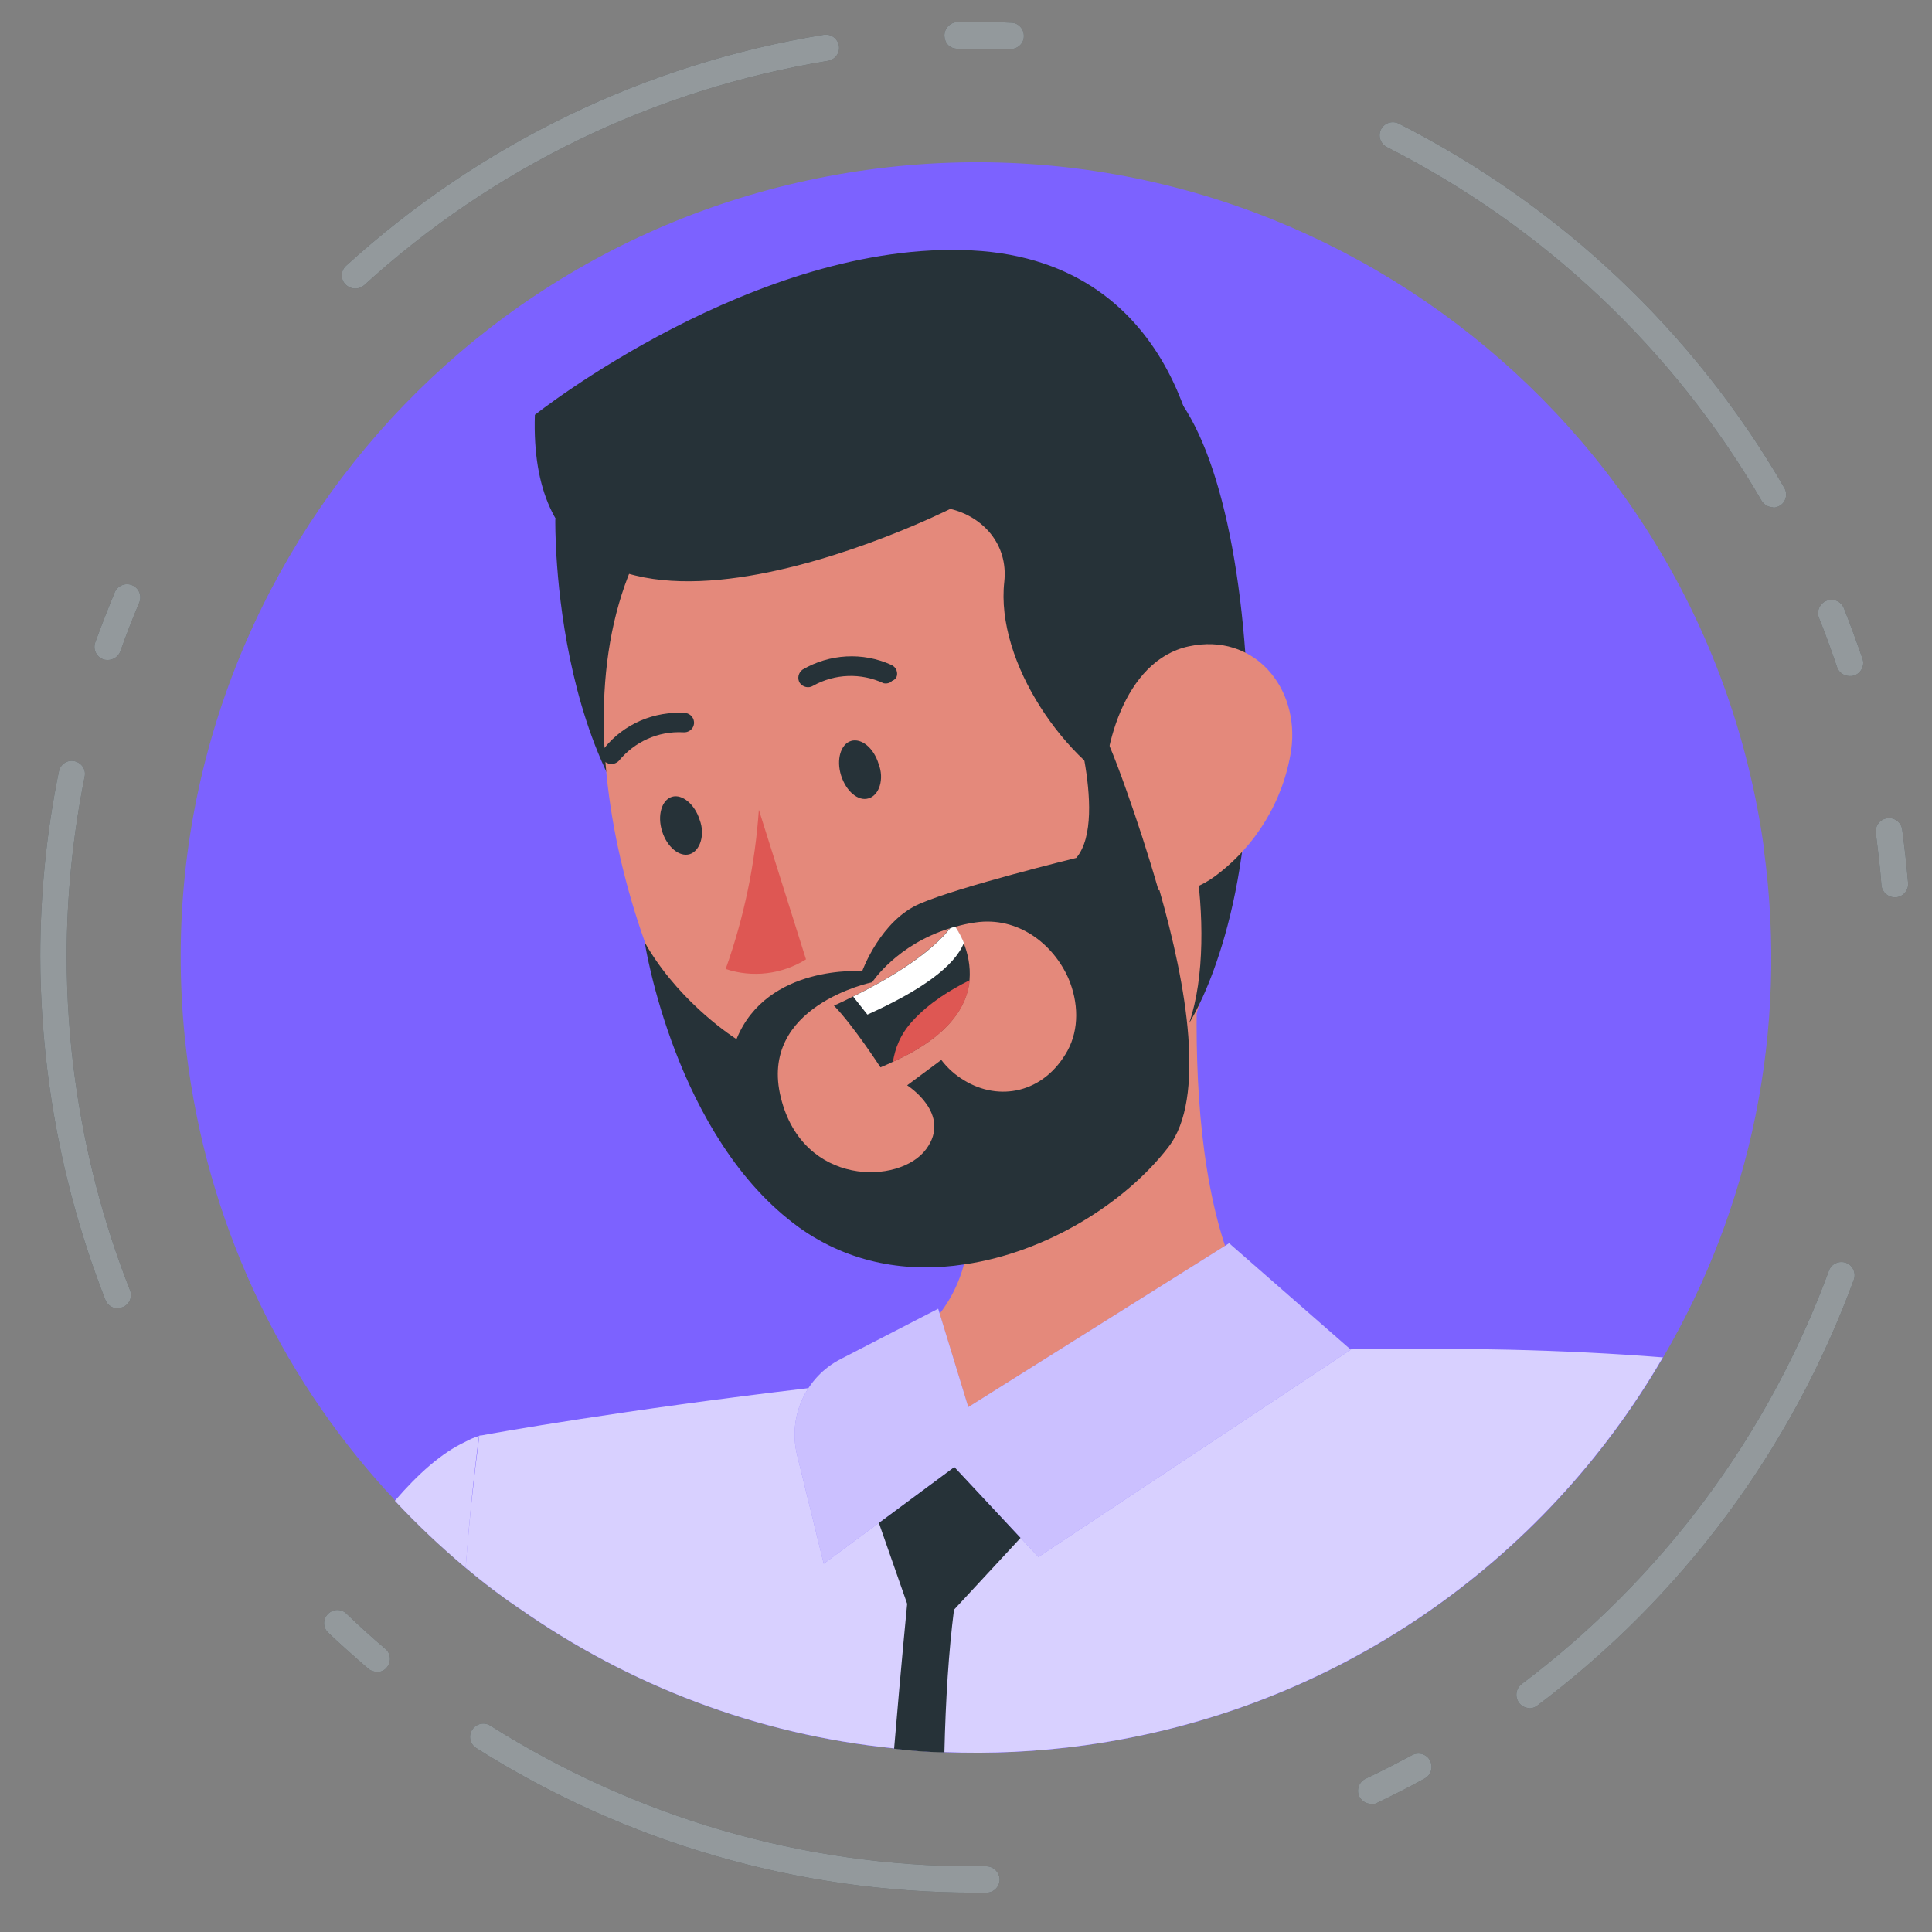
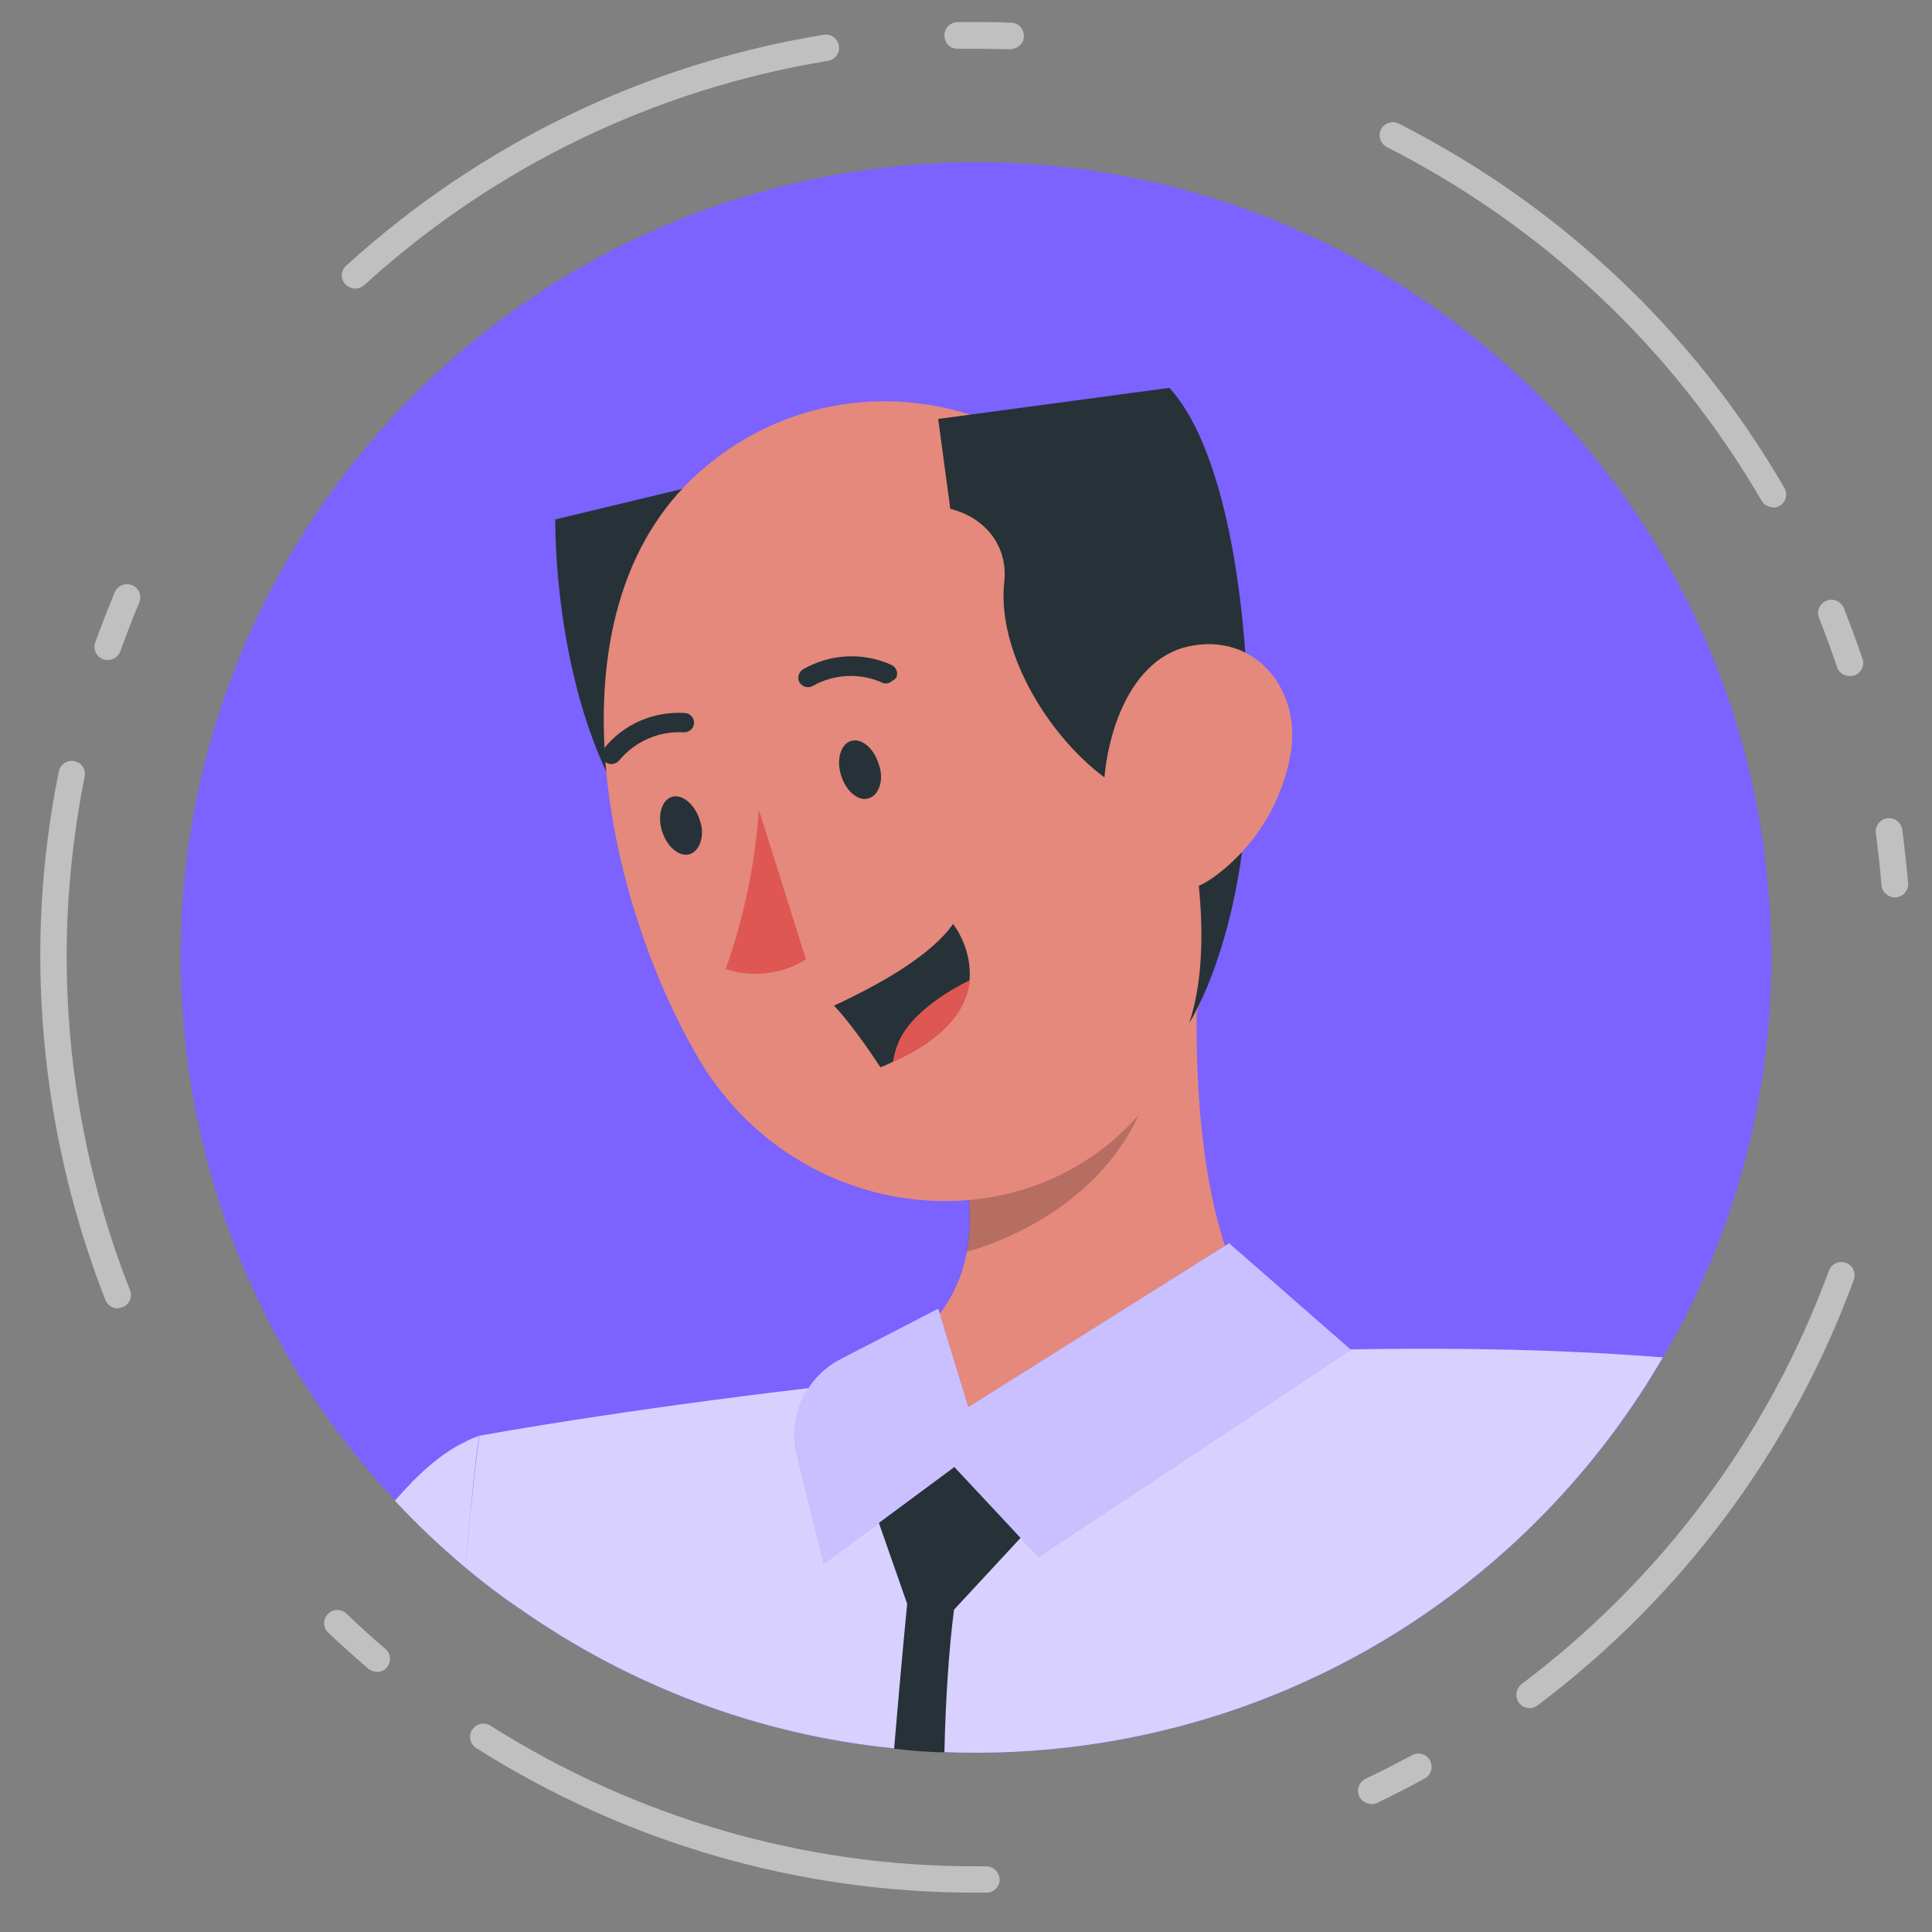
<svg xmlns="http://www.w3.org/2000/svg" width="33" height="33" viewBox="0 0 33 33" fill="none">
  <rect x="0" y="0" width="33" height="33" fill="#808080" stroke="none" />
  <path d="M30.127 14.5C30.556 17.627 29.888 20.653 28.41 23.181C26.39 26.663 22.834 29.217 18.531 29.811C17.726 29.922 16.925 29.959 16.136 29.927C15.85 29.922 15.558 29.901 15.277 29.864C12.935 29.631 10.741 28.782 8.876 27.474C8.558 27.256 8.25 27.023 7.959 26.774C7.535 26.419 7.132 26.037 6.756 25.635C4.896 23.658 3.618 21.109 3.216 18.215C2.187 10.78 7.386 3.922 14.822 2.9C22.252 1.877 29.109 7.07 30.132 14.505L30.127 14.5Z" fill="#7C62FF" />
  <path d="M8.865 27.468C8.547 27.256 8.24 27.018 7.948 26.774C7.524 26.419 7.121 26.037 6.745 25.634C7.143 25.173 7.54 24.818 7.948 24.628C8.028 24.59 8.102 24.553 8.181 24.532C8.181 24.532 8.192 24.527 8.197 24.527L8.86 27.473L8.865 27.468Z" fill="#7C62FF" />
  <path opacity="0.7" d="M8.865 27.468C8.547 27.256 8.24 27.017 7.948 26.774C7.524 26.419 7.121 26.037 6.745 25.634C7.143 25.173 7.54 24.818 7.948 24.627C8.022 24.585 8.102 24.553 8.181 24.527C8.181 24.527 8.192 24.521 8.202 24.516L8.86 27.468H8.865Z" fill="white" />
  <path d="M28.405 23.181C26.386 26.663 22.83 29.217 18.527 29.811C17.721 29.922 16.921 29.959 16.131 29.927C15.845 29.922 15.554 29.901 15.273 29.864C12.93 29.63 10.736 28.782 8.871 27.474C8.553 27.256 8.246 27.023 7.954 26.774C8.012 26 8.087 25.248 8.182 24.527C8.182 24.527 8.182 24.527 8.198 24.527C8.442 24.479 10.652 24.087 13.8 23.716C13.937 23.695 14.08 23.679 14.229 23.668C14.896 23.589 15.612 23.515 16.354 23.446C16.783 23.404 17.223 23.366 17.674 23.329C19.041 23.218 20.488 23.128 21.956 23.08C22.326 23.07 22.698 23.059 23.068 23.054C24.865 23.022 26.672 23.054 28.405 23.192V23.181Z" fill="#7C62FF" />
  <path opacity="0.7" d="M28.405 23.181C26.386 26.663 22.83 29.217 18.527 29.811C17.721 29.922 16.921 29.959 16.131 29.927C15.845 29.922 15.554 29.901 15.273 29.863C12.93 29.63 10.736 28.782 8.871 27.473C8.553 27.256 8.246 27.023 7.954 26.774C8.012 26 8.092 25.248 8.187 24.527C8.187 24.527 8.187 24.527 8.203 24.522C8.447 24.474 10.657 24.082 13.805 23.711C13.943 23.69 14.086 23.674 14.234 23.663C14.902 23.584 15.617 23.509 16.359 23.441C16.788 23.398 17.228 23.361 17.679 23.324C19.046 23.213 20.493 23.122 21.961 23.075C22.332 23.064 22.703 23.054 23.074 23.048C24.87 23.017 26.677 23.048 28.41 23.186L28.405 23.181Z" fill="white" />
  <path d="M18.5 25.11L17.435 26.265L16.295 27.495C16.205 28.2 16.152 29.026 16.131 29.932C15.845 29.927 15.553 29.906 15.272 29.869C15.4 28.353 15.495 27.394 15.495 27.394L15.013 26.016L14.69 25.099L16.454 24.755L18.5 25.115V25.11Z" fill="#263238" />
  <path d="M21.998 23.027C20.562 24.75 16.46 24.75 16.46 24.75C16.46 24.75 13.852 24.41 14.271 23.552C15.718 23.101 16.338 22.312 16.513 21.39C16.613 20.849 16.561 20.266 16.428 19.678C16.364 19.365 16.274 19.058 16.174 18.75L20.641 14.378C20.323 16.901 20.143 21.485 21.998 23.027Z" fill="#E4897B" />
  <path opacity="0.2" d="M19.814 16.874C20.026 19.89 17.689 21.05 16.507 21.384C16.607 20.844 16.554 20.261 16.422 19.672L19.808 16.874H19.814Z" fill="black" />
  <path d="M21.001 21.231L16.539 24.034L16.025 22.354L14.361 23.213C13.762 23.52 13.455 24.198 13.614 24.85L14.07 26.71L16.301 25.057L17.737 26.594L23.073 23.054L21.001 21.241V21.231Z" fill="#7C62FF" />
  <path opacity="0.6" d="M21.001 21.231L16.539 24.034L16.025 22.354L14.361 23.213C13.762 23.52 13.455 24.198 13.614 24.85L14.07 26.71L16.301 25.057L17.737 26.594L23.073 23.054L21.001 21.241V21.231Z" fill="white" />
  <path d="M9.485 8.872C9.485 8.872 9.4 13.769 12.198 15.269C14.991 16.769 13.788 7.839 13.788 7.839L9.485 8.872Z" fill="#263238" />
  <path d="M20.1 18.083C19.104 20.022 17.154 20.759 15.331 20.446C14.159 20.245 13.041 19.604 12.257 18.565C12.151 18.432 12.056 18.284 11.965 18.136C10.317 15.375 9.226 10.303 12.066 7.961C14.08 6.275 17.079 6.546 18.765 8.565C19.247 9.137 19.581 9.815 19.756 10.547C20.598 13.922 21.256 15.867 20.1 18.088V18.083Z" fill="#E4897B" />
  <path d="M15.007 13.048C15.108 13.307 15.018 13.583 14.838 13.636C14.658 13.694 14.451 13.514 14.366 13.244C14.281 12.974 14.361 12.709 14.536 12.656C14.711 12.603 14.923 12.772 15.007 13.048Z" fill="#263238" />
  <path d="M11.95 14.002C12.05 14.261 11.955 14.537 11.78 14.59C11.605 14.643 11.393 14.468 11.309 14.198C11.224 13.928 11.303 13.663 11.478 13.61C11.653 13.557 11.87 13.742 11.95 14.002Z" fill="#263238" />
-   <path d="M12.962 13.832C12.898 14.76 12.707 15.677 12.395 16.551C12.856 16.705 13.359 16.641 13.767 16.387L12.962 13.832Z" fill="#DE5753" />
+   <path d="M12.962 13.832C12.898 14.76 12.707 15.677 12.395 16.551C12.856 16.705 13.359 16.641 13.767 16.387L12.962 13.832" fill="#DE5753" />
  <path d="M10.407 13.048C10.465 13.059 10.529 13.038 10.571 12.995C10.841 12.667 11.244 12.486 11.668 12.508C11.758 12.518 11.843 12.455 11.854 12.364C11.864 12.274 11.8 12.19 11.71 12.179C11.175 12.142 10.656 12.364 10.322 12.778C10.258 12.847 10.264 12.947 10.332 13.011C10.354 13.027 10.38 13.038 10.407 13.048Z" fill="#263238" />
  <path d="M15.23 11.633C15.262 11.623 15.288 11.601 15.309 11.575C15.347 11.49 15.309 11.395 15.225 11.357C14.737 11.135 14.17 11.167 13.709 11.437C13.635 11.49 13.614 11.591 13.661 11.665C13.714 11.739 13.815 11.76 13.889 11.713C14.26 11.506 14.705 11.49 15.092 11.67C15.14 11.681 15.193 11.67 15.23 11.638V11.633Z" fill="#263238" />
  <path d="M16.025 7.16L16.232 8.692C16.788 8.824 17.223 9.296 17.154 9.937C17 11.31 18.214 13.059 19.375 13.583C19.375 13.583 19.263 13.037 19.751 13.043C20.238 13.053 20.848 15.899 20.313 17.473C20.313 17.473 21.341 15.905 21.33 12.751C21.32 9.837 20.811 7.531 19.974 6.625L16.031 7.155L16.025 7.16Z" fill="#263238" />
  <path d="M22.055 12.81C21.923 13.674 21.451 14.453 20.746 14.972C19.808 15.655 18.934 14.908 18.854 13.811C18.796 12.836 19.193 11.278 20.306 11.04C21.419 10.801 22.203 11.744 22.055 12.81Z" fill="#E4897B" />
  <path d="M14.244 17.176C14.578 17.52 15.039 18.231 15.039 18.231C15.113 18.199 15.182 18.172 15.251 18.135C16.216 17.701 16.518 17.181 16.56 16.741C16.581 16.498 16.528 16.275 16.459 16.105C16.38 15.909 16.279 15.782 16.279 15.782C15.908 16.317 15.039 16.789 14.567 17.022C14.371 17.123 14.244 17.176 14.244 17.176Z" fill="#263238" />
-   <path d="M14.572 17.022L14.816 17.33C15.722 16.922 16.305 16.508 16.464 16.105C16.385 15.909 16.284 15.782 16.284 15.782C15.913 16.317 15.044 16.789 14.572 17.022Z" fill="white" />
  <path d="M15.256 18.135C16.221 17.701 16.523 17.181 16.565 16.742C16.242 16.901 15.871 17.128 15.59 17.436C15.373 17.669 15.288 17.913 15.251 18.141L15.256 18.135Z" fill="#DE5753" />
-   <path d="M19.788 15.205C19.608 14.574 19.412 13.986 19.247 13.52C19.131 13.191 19.03 12.926 18.951 12.741C18.882 12.561 18.839 12.46 18.839 12.46L18.357 12.264C18.357 12.264 18.452 12.576 18.521 12.985C18.622 13.557 18.68 14.304 18.383 14.654C18.383 14.654 16.391 15.142 15.718 15.433C15.039 15.719 14.727 16.588 14.727 16.588C14.727 16.588 13.1 16.466 12.58 17.749C12.58 17.749 11.669 17.182 11.07 16.196C11.054 16.164 11.028 16.127 11.012 16.095C11.012 16.095 11.526 19.439 13.656 20.971C14.52 21.586 15.516 21.745 16.476 21.596C17.885 21.39 19.226 20.542 19.957 19.593C20.281 19.174 20.355 18.485 20.297 17.701C20.238 16.912 20.037 16.021 19.804 15.205H19.788ZM14.896 16.779C14.896 16.779 15.315 16.133 16.237 15.852C16.264 15.841 16.29 15.836 16.317 15.83C16.428 15.799 16.539 15.772 16.661 15.756C17.387 15.65 17.991 16.122 18.251 16.715C18.421 17.118 18.436 17.574 18.235 17.945C17.827 18.682 17.058 18.814 16.47 18.454C16.327 18.369 16.189 18.252 16.078 18.104L15.495 18.538C15.495 18.538 16.269 19.026 15.818 19.63C15.368 20.24 13.714 20.271 13.338 18.75C12.946 17.182 14.891 16.779 14.891 16.779H14.896Z" fill="#263238" />
-   <path d="M16.232 8.692C16.232 8.692 8.966 12.349 9.136 7.086C9.136 7.086 12.914 4.092 16.598 4.277C20.281 4.463 20.509 8.215 20.509 8.215L16.232 8.692Z" fill="#263238" />
-   <path d="M16.645 32.328C13.635 32.328 10.689 31.475 8.134 29.858C8.028 29.79 7.997 29.652 8.065 29.546C8.134 29.44 8.272 29.408 8.378 29.477C10.864 31.046 13.72 31.878 16.645 31.878H16.847C16.969 31.878 17.069 31.978 17.075 32.1C17.075 32.227 16.974 32.328 16.852 32.328H16.645ZM23.424 30.812C23.339 30.812 23.259 30.765 23.217 30.685C23.164 30.574 23.212 30.436 23.323 30.383C23.593 30.256 23.858 30.118 24.118 29.98C24.229 29.922 24.367 29.959 24.425 30.07C24.483 30.182 24.446 30.319 24.335 30.378C24.07 30.526 23.794 30.664 23.519 30.796C23.487 30.812 23.455 30.818 23.424 30.818V30.812ZM26.126 29.175C26.057 29.175 25.988 29.143 25.946 29.085C25.872 28.984 25.893 28.841 25.988 28.767C28.389 26.959 30.207 24.516 31.24 21.702C31.283 21.586 31.415 21.527 31.532 21.57C31.648 21.612 31.707 21.745 31.664 21.861C30.599 24.76 28.728 27.277 26.259 29.132C26.216 29.164 26.169 29.18 26.121 29.18L26.126 29.175ZM6.438 28.555C6.386 28.555 6.332 28.539 6.29 28.502C6.057 28.3 5.829 28.099 5.606 27.887C5.516 27.802 5.511 27.659 5.601 27.569C5.686 27.479 5.829 27.474 5.919 27.564C6.136 27.77 6.354 27.972 6.582 28.163C6.677 28.242 6.688 28.385 6.608 28.48C6.566 28.534 6.502 28.56 6.433 28.56L6.438 28.555ZM2.013 22.349C1.923 22.349 1.838 22.296 1.801 22.206C1.34 21.029 1.017 19.794 0.842 18.533C0.741 17.802 0.688 17.06 0.688 16.329C0.688 15.269 0.794 14.209 1.006 13.175C1.033 13.053 1.15 12.974 1.271 13.001C1.393 13.027 1.473 13.144 1.446 13.265C1.245 14.272 1.139 15.3 1.139 16.329C1.139 17.039 1.187 17.759 1.287 18.47C1.457 19.694 1.77 20.897 2.22 22.036C2.268 22.153 2.209 22.285 2.093 22.328C2.066 22.338 2.04 22.344 2.008 22.344L2.013 22.349ZM32.364 15.327C32.247 15.327 32.147 15.237 32.136 15.12C32.115 14.823 32.078 14.527 32.041 14.23C32.025 14.108 32.109 13.992 32.237 13.976C32.359 13.96 32.475 14.044 32.491 14.172C32.533 14.479 32.565 14.781 32.592 15.083C32.602 15.21 32.507 15.316 32.385 15.327C32.38 15.327 32.374 15.327 32.369 15.327H32.364ZM31.596 11.548C31.5 11.548 31.41 11.49 31.378 11.395C31.283 11.114 31.182 10.833 31.071 10.557C31.023 10.441 31.081 10.308 31.198 10.261C31.315 10.213 31.447 10.271 31.495 10.388C31.606 10.669 31.712 10.96 31.813 11.252C31.855 11.368 31.786 11.501 31.67 11.538C31.643 11.548 31.622 11.548 31.596 11.548ZM1.838 11.273C1.838 11.273 1.785 11.273 1.764 11.262C1.648 11.22 1.584 11.093 1.627 10.971C1.732 10.685 1.844 10.398 1.96 10.117C2.008 10.001 2.146 9.948 2.257 9.996C2.374 10.043 2.427 10.176 2.379 10.292C2.262 10.568 2.156 10.844 2.056 11.124C2.024 11.214 1.934 11.273 1.844 11.273H1.838ZM30.287 8.665C30.207 8.665 30.133 8.623 30.09 8.554C28.585 5.963 26.37 3.875 23.689 2.513C23.577 2.454 23.535 2.322 23.588 2.211C23.646 2.099 23.779 2.057 23.89 2.11C26.651 3.514 28.93 5.661 30.477 8.332C30.541 8.438 30.504 8.581 30.398 8.639C30.361 8.66 30.324 8.671 30.287 8.671V8.665ZM6.068 4.929C6.004 4.929 5.946 4.903 5.898 4.855C5.813 4.765 5.818 4.622 5.914 4.537C8.198 2.46 11.017 1.092 14.07 0.594C14.192 0.573 14.308 0.658 14.329 0.78C14.351 0.902 14.266 1.018 14.144 1.039C11.176 1.527 8.436 2.852 6.221 4.871C6.179 4.908 6.126 4.929 6.068 4.929ZM17.265 0.843H17.255C17.053 0.838 16.852 0.833 16.651 0.833C16.555 0.833 16.46 0.833 16.365 0.833C16.216 0.833 16.137 0.737 16.131 0.61C16.131 0.483 16.227 0.382 16.354 0.377C16.465 0.377 16.576 0.377 16.683 0.377C16.879 0.377 17.075 0.377 17.271 0.388C17.398 0.388 17.493 0.499 17.488 0.621C17.488 0.743 17.382 0.838 17.26 0.838L17.265 0.843Z" fill="#263238" />
  <g opacity="0.5">
    <path d="M16.645 32.328C13.635 32.328 10.689 31.475 8.134 29.858C8.028 29.79 7.997 29.652 8.065 29.546C8.134 29.44 8.272 29.408 8.378 29.477C10.864 31.046 13.72 31.878 16.645 31.878H16.847C16.969 31.878 17.069 31.978 17.075 32.1C17.075 32.227 16.974 32.328 16.852 32.328H16.645ZM23.424 30.812C23.339 30.812 23.259 30.765 23.217 30.685C23.164 30.574 23.212 30.436 23.323 30.383C23.593 30.256 23.858 30.118 24.118 29.98C24.229 29.922 24.367 29.959 24.425 30.07C24.483 30.182 24.446 30.319 24.335 30.378C24.07 30.526 23.794 30.664 23.519 30.796C23.487 30.812 23.455 30.818 23.424 30.818V30.812ZM26.126 29.175C26.057 29.175 25.988 29.143 25.946 29.085C25.872 28.984 25.893 28.841 25.988 28.767C28.389 26.959 30.207 24.516 31.24 21.702C31.283 21.586 31.415 21.527 31.532 21.57C31.648 21.612 31.707 21.745 31.664 21.861C30.599 24.76 28.728 27.277 26.259 29.132C26.216 29.164 26.169 29.18 26.121 29.18L26.126 29.175ZM6.438 28.555C6.386 28.555 6.332 28.539 6.29 28.502C6.057 28.3 5.829 28.099 5.606 27.887C5.516 27.802 5.511 27.659 5.601 27.569C5.686 27.479 5.829 27.474 5.919 27.564C6.136 27.77 6.354 27.972 6.582 28.163C6.677 28.242 6.688 28.385 6.608 28.48C6.566 28.534 6.502 28.56 6.433 28.56L6.438 28.555ZM2.013 22.349C1.923 22.349 1.838 22.296 1.801 22.206C1.34 21.029 1.017 19.794 0.842 18.533C0.741 17.802 0.688 17.06 0.688 16.329C0.688 15.269 0.794 14.209 1.006 13.175C1.033 13.053 1.15 12.974 1.271 13.001C1.393 13.027 1.473 13.144 1.446 13.265C1.245 14.272 1.139 15.3 1.139 16.329C1.139 17.039 1.187 17.759 1.287 18.47C1.457 19.694 1.77 20.897 2.22 22.036C2.268 22.153 2.209 22.285 2.093 22.328C2.066 22.338 2.04 22.344 2.008 22.344L2.013 22.349ZM32.364 15.327C32.247 15.327 32.147 15.237 32.136 15.12C32.115 14.823 32.078 14.527 32.041 14.23C32.025 14.108 32.109 13.992 32.237 13.976C32.359 13.96 32.475 14.044 32.491 14.172C32.533 14.479 32.565 14.781 32.592 15.083C32.602 15.21 32.507 15.316 32.385 15.327C32.38 15.327 32.374 15.327 32.369 15.327H32.364ZM31.596 11.548C31.5 11.548 31.41 11.49 31.378 11.395C31.283 11.114 31.182 10.833 31.071 10.557C31.023 10.441 31.081 10.308 31.198 10.261C31.315 10.213 31.447 10.271 31.495 10.388C31.606 10.669 31.712 10.96 31.813 11.252C31.855 11.368 31.786 11.501 31.67 11.538C31.643 11.548 31.622 11.548 31.596 11.548ZM1.838 11.273C1.838 11.273 1.785 11.273 1.764 11.262C1.648 11.22 1.584 11.093 1.627 10.971C1.732 10.685 1.844 10.398 1.96 10.117C2.008 10.001 2.146 9.948 2.257 9.996C2.374 10.043 2.427 10.176 2.379 10.292C2.262 10.568 2.156 10.844 2.056 11.124C2.024 11.214 1.934 11.273 1.844 11.273H1.838ZM30.287 8.665C30.207 8.665 30.133 8.623 30.09 8.554C28.585 5.963 26.37 3.875 23.689 2.513C23.577 2.454 23.535 2.322 23.588 2.211C23.646 2.099 23.779 2.057 23.89 2.11C26.651 3.514 28.93 5.661 30.477 8.332C30.541 8.438 30.504 8.581 30.398 8.639C30.361 8.66 30.324 8.671 30.287 8.671V8.665ZM6.068 4.929C6.004 4.929 5.946 4.903 5.898 4.855C5.813 4.765 5.818 4.622 5.914 4.537C8.198 2.46 11.017 1.092 14.07 0.594C14.192 0.573 14.308 0.658 14.329 0.78C14.351 0.902 14.266 1.018 14.144 1.039C11.176 1.527 8.436 2.852 6.221 4.871C6.179 4.908 6.126 4.929 6.068 4.929ZM17.265 0.843H17.255C17.053 0.838 16.852 0.833 16.651 0.833C16.555 0.833 16.46 0.833 16.365 0.833C16.216 0.833 16.137 0.737 16.131 0.61C16.131 0.483 16.227 0.382 16.354 0.377C16.465 0.377 16.576 0.377 16.683 0.377C16.879 0.377 17.075 0.377 17.271 0.388C17.398 0.388 17.493 0.499 17.488 0.621C17.488 0.743 17.382 0.838 17.26 0.838L17.265 0.843Z" fill="white" />
  </g>
</svg>